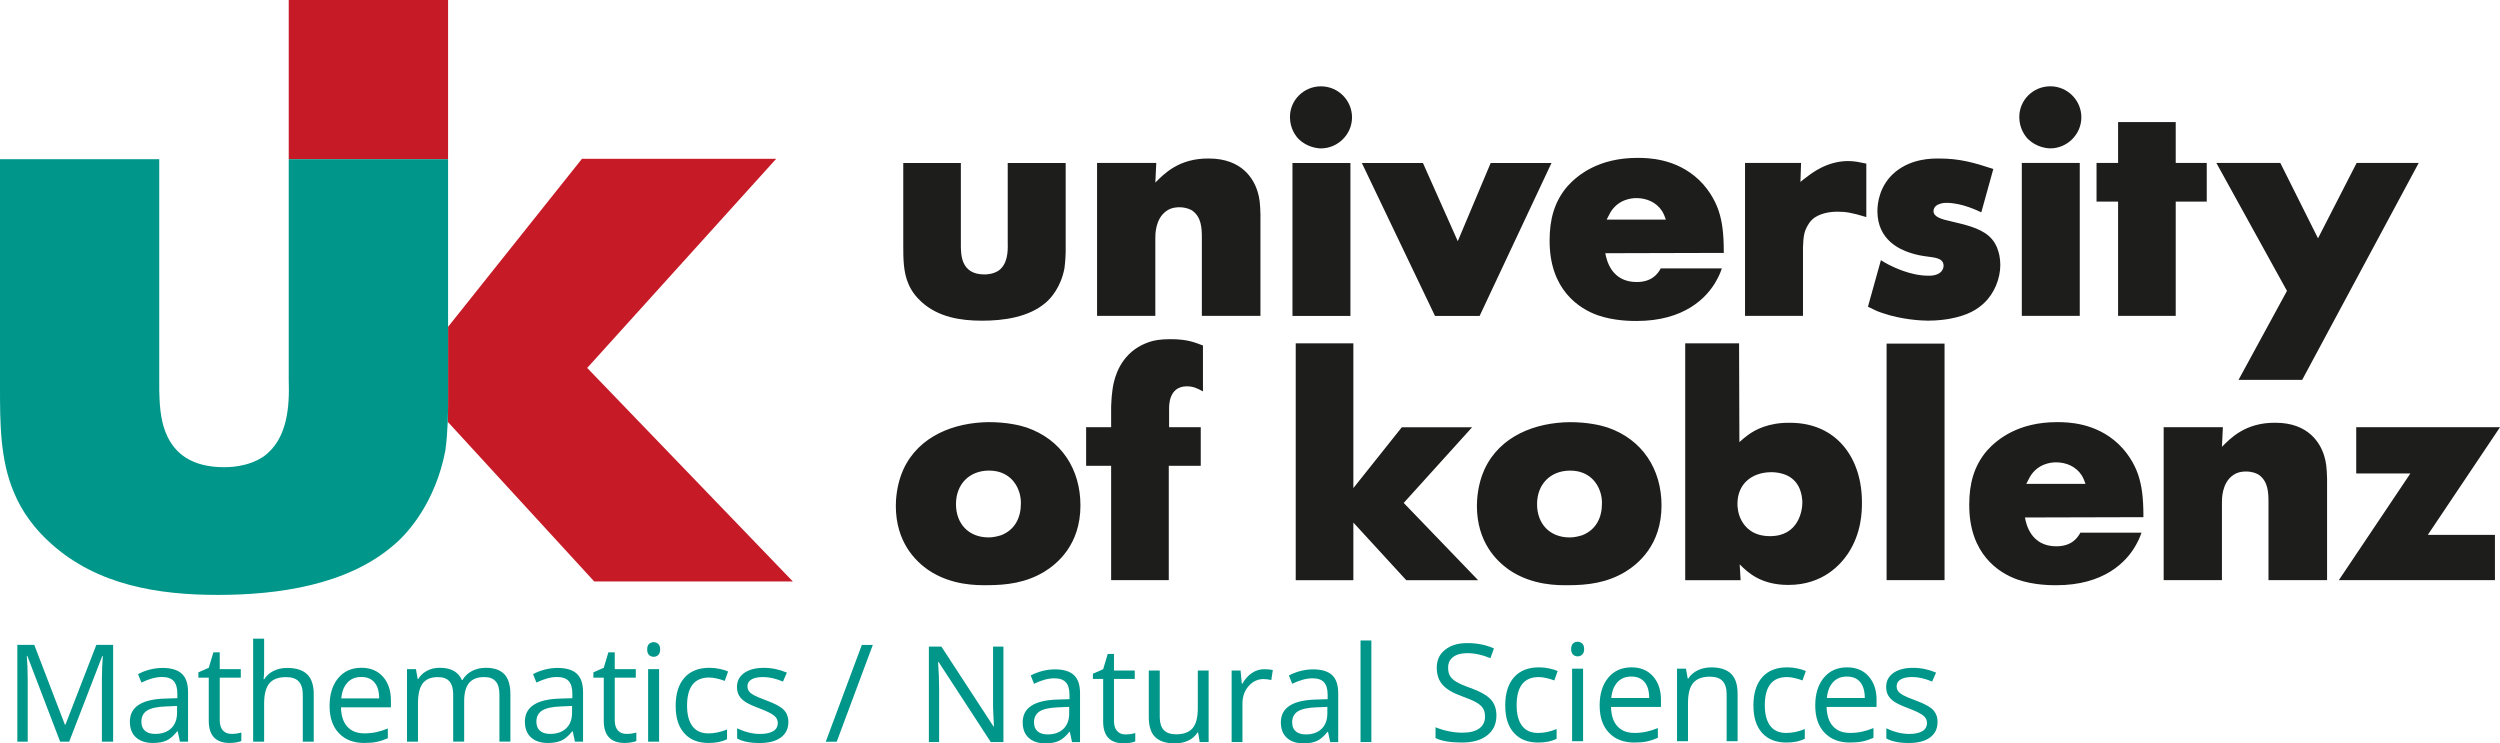
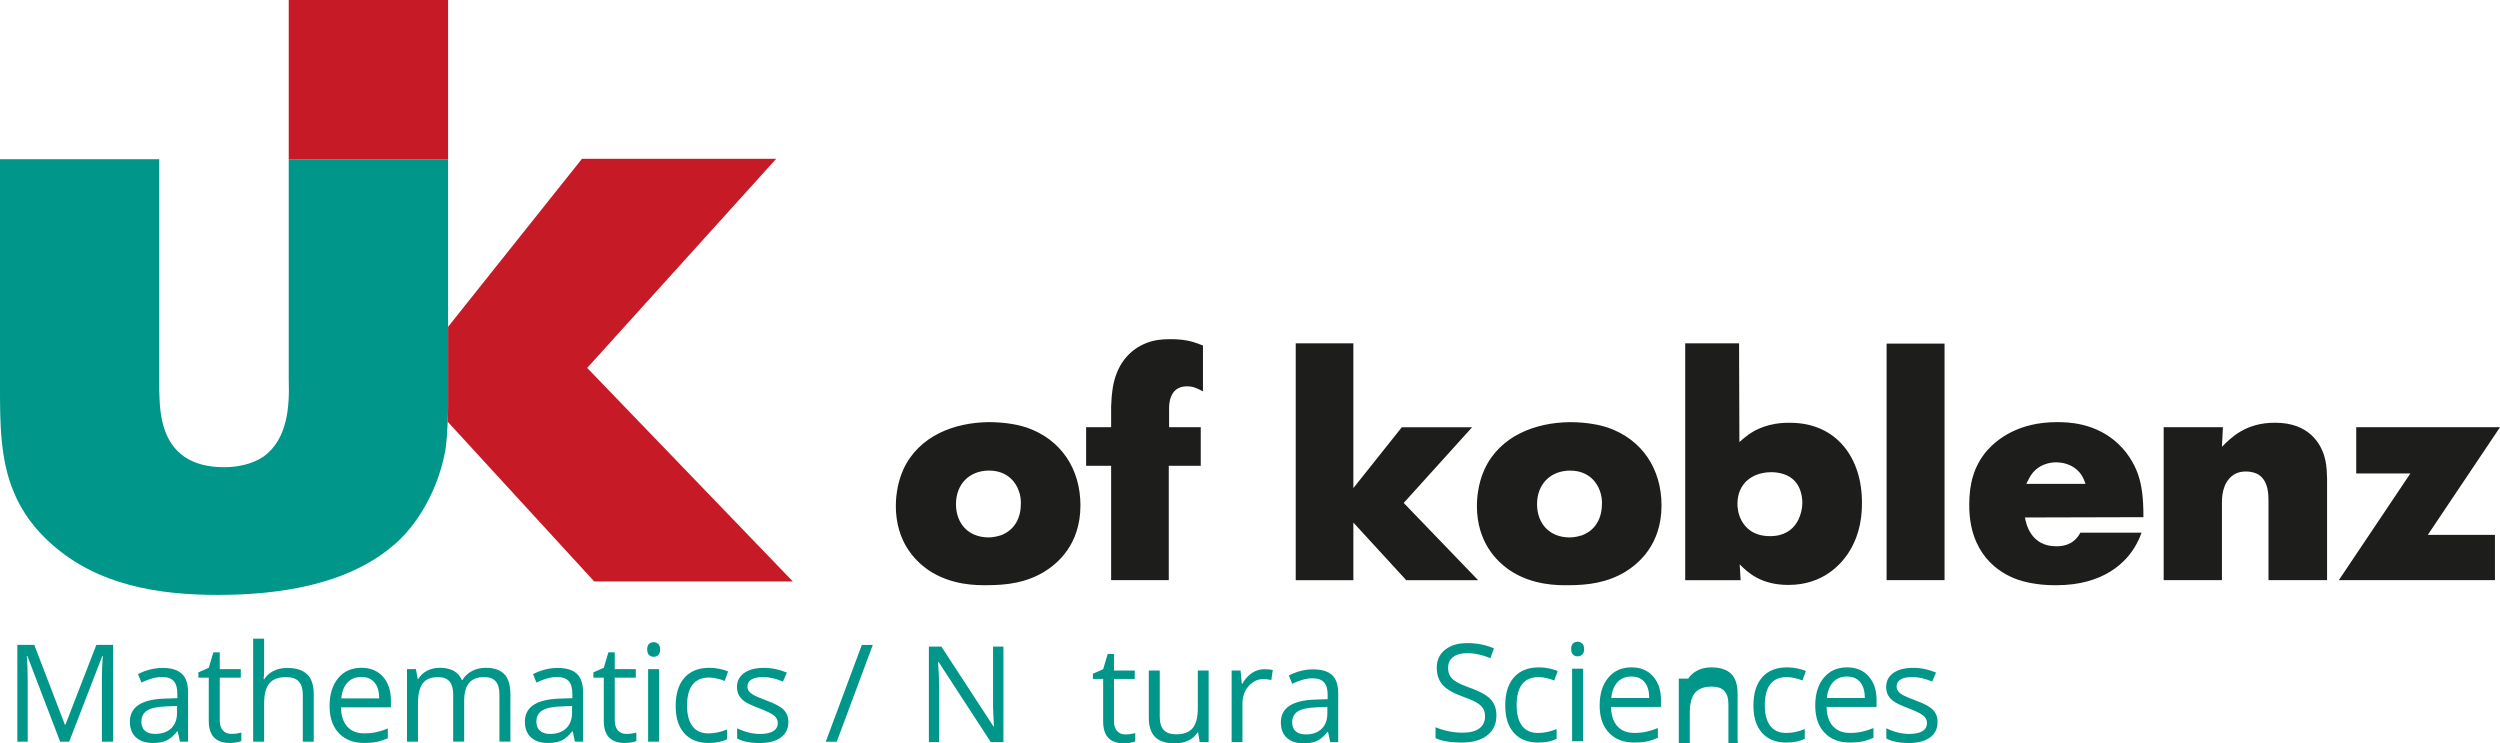
<svg xmlns="http://www.w3.org/2000/svg" id="Ebene_1" data-name="Ebene 1" viewBox="0 0 953.74 283.59">
  <defs>
    <style>
      .cls-1 {
        fill: #00978a;
      }

      .cls-2 {
        fill: #c61a27;
      }

      .cls-3 {
        fill: #1d1d1b;
      }
    </style>
  </defs>
  <g>
    <path class="cls-2" d="m170.94,0h-60.79v60.73h60.79V0Zm53.07,140.37l72.1-79.78h-74.1l-51.07,64.09v29.85c0,.81,0,3.27-.13,6.38l55.88,60.91h75.77l-78.44-81.45Z" />
    <path class="cls-1" d="m0,60.73v87.12c0,13.02,0,27.71,5.34,40.06,3,7.34,8.01,14.02,14.02,19.36,17.69,16.02,41.06,19.69,63.76,19.69s49.4-3.67,67.09-19.03c5.67-4.67,16.02-16.69,19.69-36.05,1-7.01,1.04-15.69,1.04-17.36V60.73h-60.79v84.12c.33,10.01-.33,22.7-9.68,29.37-6.01,4.01-13.35,4.01-15.02,4.01-25.37,0-24.37-22.37-24.7-29.37V60.73H0Z" />
    <path class="cls-1" d="m328.78,246.05l-13.76,36.91h4.19l13.76-36.91h-4.19Zm-29.73,24.79c-1.15-1.21-3.37-2.42-6.65-3.61-2.39-.89-4.01-1.57-4.85-2.05-.84-.47-1.45-.97-1.83-1.49-.38-.52-.57-1.15-.57-1.89,0-1.09.51-1.95,1.51-2.58,1.01-.62,2.51-.93,4.49-.93,2.26,0,4.77.57,7.55,1.72l1.49-3.41c-2.84-1.21-5.76-1.82-8.74-1.82-3.2,0-5.71.65-7.55,1.96-1.83,1.31-2.75,3.09-2.75,5.34,0,1.26.26,2.35.79,3.26.53.91,1.34,1.72,2.42,2.44,1.09.72,2.92,1.55,5.49,2.51,2.71,1.04,4.53,1.95,5.47,2.71.93.77,1.4,1.69,1.4,2.76,0,1.43-.59,2.5-1.77,3.19-1.18.7-2.86,1.05-5.05,1.05-1.41,0-2.88-.19-4.4-.58-1.52-.39-2.95-.92-4.28-1.59v3.89c2.05,1.16,4.91,1.74,8.58,1.74,3.47,0,6.16-.7,8.08-2.1,1.92-1.4,2.88-3.38,2.88-5.96,0-1.83-.58-3.36-1.73-4.57m438.43,0c-1.15-1.21-3.37-2.42-6.65-3.61-2.39-.89-4.01-1.57-4.85-2.05-.84-.47-1.45-.97-1.83-1.49-.38-.52-.57-1.15-.57-1.89,0-1.09.51-1.95,1.51-2.58,1.01-.62,2.51-.93,4.49-.93,2.26,0,4.77.57,7.55,1.72l1.49-3.41c-2.84-1.21-5.76-1.82-8.74-1.82-3.2,0-5.71.65-7.55,1.96-1.83,1.31-2.75,3.09-2.75,5.34,0,1.26.26,2.35.79,3.26.53.91,1.34,1.72,2.42,2.44,1.09.72,2.92,1.55,5.49,2.51,2.71,1.04,4.53,1.95,5.47,2.71.93.77,1.4,1.69,1.4,2.76,0,1.43-.59,2.5-1.77,3.19-1.18.7-2.86,1.05-5.05,1.05-1.41,0-2.88-.19-4.4-.58-1.52-.39-2.95-.92-4.28-1.59v3.89c2.05,1.16,4.91,1.74,8.58,1.74,3.47,0,6.16-.7,8.08-2.1,1.92-1.4,2.88-3.38,2.88-5.96,0-1.83-.58-3.36-1.73-4.57m-460.08,11.18v-3.71c-2.42.99-4.79,1.49-7.09,1.49-2.69,0-4.73-.91-6.1-2.73s-2.06-4.43-2.06-7.83c0-7.17,2.81-10.75,8.43-10.75.84,0,1.81.12,2.9.37,1.09.24,2.1.55,3.03.92l1.29-3.56c-.76-.39-1.8-.72-3.13-1.01-1.33-.29-2.66-.43-3.99-.43-4.12,0-7.3,1.26-9.53,3.79-2.23,2.52-3.35,6.1-3.35,10.73s1.1,8,3.29,10.46c2.2,2.47,5.3,3.7,9.3,3.7,2.81,0,5.14-.48,6.99-1.44m-29.74-32.13c.47.46,1.06.69,1.77.69s1.25-.23,1.74-.69c.49-.46.73-1.17.73-2.11s-.24-1.64-.73-2.1c-.49-.45-1.07-.68-1.74-.68-.71,0-1.3.22-1.77.67-.47.45-.71,1.15-.71,2.11s.24,1.65.71,2.11m3.84,5.39h-4.19v27.67h4.19v-27.67Zm-15.73,23.38c-.79-.89-1.19-2.17-1.19-3.84v-16.28h8.03v-3.26h-8.03v-6.41h-2.42l-1.77,5.91-3.96,1.74v2.02h3.96v16.46c0,5.64,2.68,8.46,8.03,8.46.71,0,1.5-.07,2.39-.21.88-.14,1.55-.32,2.01-.54v-3.21c-.4.12-.95.23-1.64.34-.69.11-1.41.16-2.15.16-1.38,0-2.47-.45-3.26-1.34m-29.7.15c-.92-.79-1.38-1.94-1.38-3.46,0-1.94.74-3.36,2.21-4.28,1.47-.92,3.88-1.44,7.21-1.55l4.19-.18v2.5c0,2.58-.74,4.58-2.23,6.01-1.49,1.43-3.54,2.15-6.15,2.15-1.65,0-2.93-.4-3.85-1.19m16.42,4.14v-18.88c0-3.23-.8-5.58-2.39-7.04-1.59-1.47-4.03-2.2-7.33-2.2-1.63,0-3.26.21-4.88.63-1.62.42-3.12,1-4.48,1.74l1.29,3.21c2.91-1.41,5.52-2.12,7.83-2.12,2.05,0,3.55.52,4.48,1.55.93,1.04,1.4,2.64,1.4,4.81v1.72l-4.7.15c-8.94.27-13.41,3.2-13.41,8.79,0,2.61.78,4.62,2.34,6.03,1.56,1.41,3.71,2.12,6.45,2.12,2.05,0,3.77-.31,5.14-.92,1.37-.61,2.75-1.79,4.13-3.52h.2l.83,3.94h3.11Zm-27.72,0v-18.05c0-3.53-.78-6.1-2.34-7.71-1.56-1.61-3.9-2.41-7.03-2.41-2,0-3.79.42-5.35,1.26-1.57.84-2.76,1.99-3.58,3.43h-.2c-1.33-3.13-4.16-4.7-8.48-4.7-1.78,0-3.4.38-4.83,1.14-1.44.76-2.55,1.81-3.35,3.16h-.2l-.68-3.79h-3.41v27.67h4.19v-14.52c0-3.59.61-6.16,1.83-7.74,1.22-1.57,3.14-2.36,5.77-2.36,2,0,3.48.55,4.42,1.65.94,1.1,1.41,2.76,1.41,4.96v18h4.19v-15.45c0-3.11.62-5.42,1.87-6.92,1.25-1.5,3.17-2.25,5.78-2.25,1.99,0,3.45.55,4.39,1.65s1.41,2.76,1.41,4.96v18h4.19Zm-51.83-22.56c1.18,1.41,1.77,3.43,1.77,6.07h-14.47c.24-2.56,1.01-4.56,2.34-6.01,1.32-1.45,3.09-2.17,5.31-2.17s3.87.7,5.05,2.11m.87,22.65c1.32-.28,2.72-.74,4.2-1.38v-3.74c-2.91,1.25-5.86,1.87-8.84,1.87s-5.02-.84-6.58-2.52c-1.56-1.68-2.38-4.15-2.46-7.4h19.06v-2.65c0-3.74-1.01-6.75-3.03-9.03-2.02-2.28-4.76-3.42-8.23-3.42-3.7,0-6.65,1.31-8.85,3.94-2.2,2.63-3.29,6.17-3.29,10.63s1.18,7.89,3.55,10.38c2.36,2.49,5.59,3.74,9.68,3.74,1.87,0,3.46-.14,4.78-.42m-24.05-.09v-18.05c0-3.5-.85-6.06-2.54-7.66-1.69-1.61-4.23-2.41-7.61-2.41-1.95,0-3.69.38-5.21,1.15-1.52.77-2.7,1.81-3.52,3.14h-.25c.13-.94.2-2.13.2-3.56v-11.89h-4.19v39.28h4.19v-14.47c0-3.6.67-6.19,2.01-7.78,1.34-1.58,3.46-2.37,6.38-2.37,2.19,0,3.8.56,4.82,1.67,1.03,1.11,1.54,2.79,1.54,5.05v17.9h4.19Zm-34.67-4.29c-.79-.89-1.19-2.17-1.19-3.84v-16.28h8.03v-3.26h-8.03v-6.41h-2.42l-1.77,5.91-3.96,1.74v2.02h3.96v16.46c0,5.64,2.68,8.46,8.03,8.46.71,0,1.5-.07,2.39-.21.88-.14,1.55-.32,2.01-.54v-3.21c-.4.12-.95.23-1.64.34-.69.11-1.41.16-2.15.16-1.38,0-2.47-.45-3.26-1.34m-29.7.15c-.92-.79-1.38-1.94-1.38-3.46,0-1.94.74-3.36,2.21-4.28,1.47-.92,3.88-1.44,7.21-1.55l4.19-.18v2.5c0,2.58-.74,4.58-2.23,6.01-1.49,1.43-3.54,2.15-6.15,2.15-1.65,0-2.93-.4-3.85-1.19m16.42,4.14v-18.88c0-3.23-.79-5.58-2.39-7.04-1.59-1.47-4.03-2.2-7.33-2.2-1.63,0-3.26.21-4.88.63-1.62.42-3.12,1-4.48,1.74l1.29,3.21c2.91-1.41,5.52-2.12,7.83-2.12,2.05,0,3.55.52,4.48,1.55.93,1.04,1.4,2.64,1.4,4.81v1.72l-4.7.15c-8.94.27-13.41,3.2-13.41,8.79,0,2.61.78,4.62,2.34,6.03,1.56,1.41,3.71,2.12,6.45,2.12,2.05,0,3.77-.31,5.14-.92,1.37-.61,2.75-1.79,4.13-3.52h.2l.83,3.94h3.11Zm-45.34,0l12.62-32.67h.2c-.24,3.2-.35,6.16-.35,8.89v23.78h4.29v-36.91h-6.41l-11.79,30.45h-.2l-11.69-30.45h-6.46v36.91h3.96v-23.48c0-3.57-.12-6.65-.35-9.24h.2l12.52,32.72h3.46Z" />
    <path class="cls-3" d="m898.89,162.98v17.64h20.66l-27.3,40.71h59.56v-17.28h-25.61l27.55-41.08h-54.85Zm-11.11,20.05c-.12-4.83-.36-6.64-1.09-9.06-1.45-4.83-5.92-12.69-18.61-12.69-11.48-.12-17.16,5.92-20.42,9.18l.36-7.49h-22.59v58.35h22.23v-29.6c0-1.21-.12-7.49,4.35-10.51,1.93-1.33,4.11-1.33,4.83-1.33,2.42,0,3.99.72,4.83,1.21,3.62,2.54,3.75,6.77,3.75,10.63v29.6h22.35v-38.3Zm-114.77,1.57c.72-1.45.97-1.93,1.45-2.78,3.02-4.95,7.97-5.44,9.91-5.44,3.87,0,7.61,1.57,9.79,4.95.72,1.21.97,1.93,1.45,3.26h-22.59Zm44.7,12.69c0-8.1-.73-12.2-1.93-15.95-.72-2.18-2.78-7.37-7.61-11.96-8.7-8.22-19.45-8.34-23.44-8.34-14.62,0-22.71,6.4-26.7,10.87-5.07,5.92-6.77,12.81-6.77,20.54-.12,18.85,11.23,26.1,18.36,28.63,6.28,2.18,12.81,2.18,14.86,2.18,18.12,0,26.82-8.82,30.44-15.46.6-1.09,1.21-2.17,2.05-4.59h-23.32c-1.09,2.05-3.38,5.2-9.18,5.2-9.54,0-11.48-8.21-11.96-10.99l45.18-.12Zm-97.98,24.04h22.11v-90.25h-22.11v90.25Zm-44.22-41.2c1.69,0,7.85.12,10.63,5.44,1.33,2.54,1.45,5.32,1.45,6.16,0,3.26-1.57,12.81-12.32,12.81-6.64,0-9.54-3.5-10.87-5.92-1.45-2.66-1.57-5.32-1.57-6.4,0-7.61,5.44-11.96,12.69-12.08m-32.62-49.17v90.37h21.14l-.36-6.04c3.14,3.14,8.09,7.85,18.61,7.85,13.17,0,19.93-7.85,22.71-11.96,5.2-7.85,5.32-16.07,5.32-19.33.12-16.79-9.42-30.57-27.42-30.57-8.21-.12-13.29,2.66-15.95,4.59-1.21.85-2.29,1.81-3.38,2.78l-.12-37.69h-20.54Zm-43.85,48.57c7.37,0,10.39,5.07,11.24,7.61.85,2.18.85,3.99.85,4.95,0,5.44-2.3,10.03-7.49,12.08-1.57.48-3.14.85-4.83.85-7.61,0-12.44-5.2-12.44-12.69s4.95-12.81,12.69-12.81m-.12-18.48c-13.17.12-26.7,5.2-32.62,18-2.66,5.8-2.9,11.84-2.9,13.89,0,14.01,7.61,21.14,12.2,24.4,8.94,6.16,19.09,5.92,22.47,5.92,7.85,0,14.98-.97,21.87-5.07,4.95-3.02,13.89-10.27,13.89-25.37,0-13.77-7.25-25.13-20.54-29.72-2.54-.85-7.61-2.05-14.38-2.05m-82.64,25.13v-55.21h-21.99v90.37h21.99v-21.99l20.18,21.99h27.42l-28.39-29.48,26.1-28.87h-26.82l-18.48,23.2Zm-57.38-54.37c-2.9-1.09-5.8-2.42-12.32-2.42-4.11,0-6.4.48-8.22,1.09-1.33.48-4.71,1.69-7.73,4.71-5.44,5.44-6.16,12.56-6.4,14.86-.24,1.69-.24,3.38-.36,5.07v7.85h-9.54v14.74h9.54v43.61h21.99v-43.61h12.2v-14.74h-12.08v-6.77c0-1.33-.24-8.7,6.64-8.82,2.66,0,3.99.73,6.28,1.93v-17.52Zm-81.55,47.72c7.37,0,10.39,5.07,11.24,7.61.85,2.18.85,3.99.85,4.95,0,5.44-2.3,10.03-7.49,12.08-1.57.48-3.14.85-4.83.85-7.61,0-12.44-5.2-12.44-12.69s4.95-12.81,12.69-12.81m-.12-18.48c-13.17.12-26.7,5.2-32.62,18-2.66,5.8-2.9,11.84-2.9,13.89,0,14.01,7.61,21.14,12.2,24.4,8.94,6.16,19.09,5.92,22.47,5.92,7.85,0,14.98-.97,21.87-5.07,4.95-3.02,13.89-10.27,13.89-25.37,0-13.77-7.25-25.13-20.54-29.72-2.54-.85-7.61-2.05-14.38-2.05" />
-     <path class="cls-3" d="m845.53,62.16l26.94,48.81-18.48,33.95h24.28l44.46-82.76h-23.68l-14.74,28.75-14.38-28.75h-24.4Zm-37.49-15.58v15.58h-8.22v14.74h8.22v43.61h21.99v-43.61h11.84v-14.74h-11.84v-15.58h-21.99Zm-34.31,6.52c3.14,3.02,7.01,3.5,8.46,3.5,6.4,0,11.84-5.32,11.84-11.84s-5.32-11.84-11.84-11.84-11.84,5.2-11.84,11.72c0,4.47,2.3,7.37,3.38,8.46m19.69,9.06h-22.11v58.35h22.11v-58.35Zm-32.98,2.3c-7.37-2.42-12.81-3.99-20.66-3.99-2.54,0-10.27-.12-16.67,5.07-6.16,5.07-6.89,12.08-6.89,14.98,0,11.11,8.7,14.62,12.2,15.83,5.56,1.93,9.42,1.33,11.72,2.66,1.21.73,1.33,1.81,1.33,2.42,0,.72-.48,2.42-2.29,3.14-1.57.72-3.14.6-3.62.6-6.77,0-13.41-3.38-15.1-4.23-.97-.48-1.93-1.09-2.9-1.69l-4.95,17.76c3.14,1.57,3.75,1.81,5.56,2.42,7.37,2.54,14.98,2.9,17.4,2.9,3.74,0,6.89-.48,8.21-.72,7.25-1.33,10.75-3.74,13.17-6.04,3.87-3.62,6.16-9.3,6.16-14.5,0-2.66-.6-4.95-.97-5.8-.24-.97-1.33-3.5-3.5-5.32-3.62-3.14-9.54-4.35-14.01-5.44-3.87-.85-7.01-1.69-7.01-3.99,0-.85.48-2.05,2.17-2.66,1.21-.48,2.42-.48,2.78-.48,5.92,0,11.96,3.02,13.29,3.62l4.59-16.55Zm-48.45-2.05c-2.42-.48-4.35-.97-6.89-.97-8.09,0-13.89,4.59-15.95,6.16-.85.6-1.57,1.21-2.29,1.81l.24-7.25h-21.38v58.35h22.11v-26.22c.12-4.35.6-6.16,1.69-8.09.97-1.81,1.93-2.54,2.66-3.14,3.38-2.3,7.85-2.3,8.82-2.3,3.14,0,5.44.36,10.99,2.05v-20.42Zm-99.07,21.38c.72-1.45.97-1.93,1.45-2.78,3.02-4.95,7.97-5.44,9.91-5.44,3.87,0,7.61,1.57,9.79,4.95.72,1.21.97,1.93,1.45,3.26h-22.59Zm44.7,12.69c0-8.1-.72-12.2-1.93-15.95-.72-2.18-2.78-7.37-7.61-11.96-8.7-8.22-19.45-8.34-23.44-8.34-14.62,0-22.71,6.4-26.7,10.87-5.07,5.92-6.77,12.81-6.77,20.54-.12,18.85,11.24,26.1,18.36,28.63,6.28,2.18,12.81,2.18,14.86,2.18,18.12,0,26.82-8.82,30.44-15.46.6-1.09,1.21-2.17,2.05-4.59h-23.32c-1.09,2.05-3.38,5.19-9.18,5.19-9.54,0-11.48-8.21-11.96-10.99l45.18-.12Zm-138.09-34.31l27.91,58.35h17.03l27.42-58.35h-23.2l-12.56,29.84-13.29-29.84h-23.32Zm-24.04-9.06c3.14,3.02,7.01,3.5,8.46,3.5,6.4,0,11.84-5.32,11.84-11.84s-5.32-11.84-11.84-11.84-11.84,5.2-11.84,11.72c0,4.47,2.3,7.37,3.38,8.46m19.69,9.06h-22.11v58.35h22.11v-58.35Zm-34.31,20.05c-.12-4.83-.36-6.64-1.09-9.06-1.45-4.83-5.92-12.69-18.61-12.69-11.48-.12-17.15,5.92-20.42,9.18l.36-7.49h-22.59v58.35h22.23v-29.6c0-1.21-.12-7.49,4.35-10.51,1.93-1.33,4.11-1.33,4.83-1.33,2.42,0,3.99.73,4.83,1.21,3.62,2.54,3.74,6.77,3.74,10.63v29.6h22.35v-38.3Zm-136.28-20.05v31.53c0,4.71,0,10.03,1.93,14.5,1.09,2.66,2.9,5.07,5.07,7.01,6.4,5.8,14.86,7.13,23.07,7.13s17.88-1.33,24.28-6.89c2.05-1.69,5.8-6.04,7.13-13.05.36-2.54.48-5.68.48-6.28v-33.95h-22.11v30.44c.12,3.62-.12,8.21-3.5,10.63-2.18,1.45-4.83,1.45-5.44,1.45-9.18,0-8.82-8.09-8.94-10.63v-31.89h-21.99Z" />
  </g>
  <path class="cls-1" d="m715.91,267.04c0-3.74-1.01-6.74-3.03-9.03-2.02-2.28-4.76-3.42-8.23-3.42-3.7,0-6.65,1.31-8.85,3.94-2.2,2.63-3.29,6.17-3.29,10.63s1.18,7.89,3.55,10.38c2.36,2.49,5.59,3.74,9.68,3.74,1.87,0,3.46-.14,4.78-.42,1.32-.28,2.72-.74,4.2-1.38v-3.74c-2.91,1.25-5.86,1.87-8.84,1.87s-5.02-.84-6.58-2.52c-1.56-1.68-2.38-4.15-2.46-7.4h19.06v-2.65Zm-18.96-.76c.23-2.56,1.01-4.56,2.33-6.01,1.32-1.45,3.09-2.17,5.31-2.17s3.87.7,5.05,2.11c1.18,1.41,1.77,3.43,1.77,6.07h-14.47Z" />
  <path class="cls-1" d="m688.52,281.84v-3.71c-2.42.99-4.79,1.49-7.09,1.49-2.69,0-4.73-.91-6.1-2.73-1.37-1.82-2.06-4.43-2.06-7.83,0-7.17,2.81-10.76,8.43-10.76.84,0,1.81.12,2.9.37,1.09.24,2.1.55,3.03.92l1.29-3.56c-.76-.39-1.8-.72-3.13-1.01-1.33-.29-2.66-.43-3.99-.43-4.12,0-7.3,1.26-9.53,3.79-2.23,2.52-3.35,6.1-3.35,10.73s1.1,8,3.29,10.47c2.2,2.47,5.3,3.7,9.3,3.7,2.81,0,5.14-.48,6.99-1.44" />
  <path class="cls-1" d="m593.84,281.84v-3.71c-2.42.99-4.79,1.49-7.09,1.49-2.69,0-4.73-.91-6.1-2.73-1.37-1.82-2.06-4.43-2.06-7.83,0-7.17,2.81-10.76,8.43-10.76.84,0,1.81.12,2.9.37,1.09.24,2.1.55,3.03.92l1.29-3.56c-.76-.39-1.8-.72-3.13-1.01-1.33-.29-2.66-.43-3.99-.43-4.12,0-7.3,1.26-9.53,3.79-2.23,2.52-3.35,6.1-3.35,10.73s1.1,8,3.29,10.47c2.2,2.47,5.3,3.7,9.3,3.7,2.81,0,5.14-.48,6.99-1.44" />
-   <path class="cls-1" d="m662.89,282.77v-18.05c0-3.54-.84-6.11-2.52-7.71-1.68-1.61-4.19-2.41-7.52-2.41-1.9,0-3.63.37-5.18,1.12-1.55.75-2.75,1.81-3.61,3.17h-.2l-.68-3.79h-3.41v27.67h4.19v-14.52c0-3.6.67-6.19,2.02-7.75,1.35-1.57,3.47-2.35,6.36-2.35,2.19,0,3.8.56,4.82,1.67,1.03,1.11,1.54,2.79,1.54,5.05v17.9h4.19Z" />
+   <path class="cls-1" d="m662.89,282.77v-18.05c0-3.54-.84-6.11-2.52-7.71-1.68-1.61-4.19-2.41-7.52-2.41-1.9,0-3.63.37-5.18,1.12-1.55.75-2.75,1.81-3.61,3.17h-.2h-3.41v27.67h4.19v-14.52c0-3.6.67-6.19,2.02-7.75,1.35-1.57,3.47-2.35,6.36-2.35,2.19,0,3.8.56,4.82,1.67,1.03,1.11,1.54,2.79,1.54,5.05v17.9h4.19Z" />
  <path class="cls-1" d="m633.66,267.04c0-3.74-1.01-6.74-3.03-9.03-2.02-2.28-4.76-3.42-8.23-3.42-3.7,0-6.65,1.31-8.85,3.94-2.2,2.63-3.29,6.17-3.29,10.63s1.18,7.89,3.55,10.38c2.36,2.49,5.59,3.74,9.68,3.74,1.87,0,3.46-.14,4.78-.42,1.32-.28,2.72-.74,4.2-1.38v-3.74c-2.91,1.25-5.86,1.87-8.84,1.87s-5.02-.84-6.58-2.52c-1.56-1.68-2.38-4.15-2.46-7.4h19.06v-2.65Zm-18.96-.76c.23-2.56,1.01-4.56,2.33-6.01,1.32-1.45,3.09-2.17,5.31-2.17s3.87.7,5.05,2.11,1.77,3.43,1.77,6.07h-14.47Z" />
  <path class="cls-1" d="m600.1,249.71c.47.46,1.06.69,1.77.69s1.25-.23,1.74-.69c.49-.46.73-1.16.73-2.11s-.24-1.64-.73-2.1c-.49-.45-1.07-.68-1.74-.68-.71,0-1.3.22-1.77.67-.47.45-.71,1.15-.71,2.11s.24,1.65.71,2.11" />
  <rect class="cls-1" x="599.75" y="255.1" width="4.19" height="27.67" />
  <path class="cls-1" d="m568.68,266.79c-1.46-1.58-4.12-3.06-7.99-4.44-2.31-.82-4.02-1.58-5.14-2.26-1.12-.68-1.91-1.43-2.39-2.25-.47-.82-.71-1.86-.71-3.14,0-1.73.64-3.09,1.92-4.06,1.28-.98,3.05-1.46,5.33-1.46,2.88,0,5.84.64,8.89,1.92l1.34-3.74c-3.08-1.35-6.46-2.02-10.12-2.02s-6.35.84-8.48,2.52c-2.14,1.68-3.21,3.95-3.21,6.79s.74,4.91,2.21,6.59c1.47,1.68,3.93,3.14,7.36,4.37,2.46.88,4.29,1.66,5.49,2.35,1.2.69,2.06,1.44,2.58,2.26.51.82.77,1.86.77,3.14,0,1.94-.72,3.45-2.17,4.53s-3.6,1.63-6.46,1.63c-1.75,0-3.52-.19-5.3-.56-1.78-.37-3.43-.88-4.95-1.51v4.14c2.36,1.13,5.72,1.69,10.1,1.69,4.04,0,7.24-.91,9.59-2.73,2.36-1.82,3.54-4.35,3.54-7.6,0-2.52-.73-4.58-2.18-6.16" />
  <g>
    <path class="cls-1" d="m382.8,283.09h-4.83l-19.9-30.55h-.2c.27,3.59.4,6.87.4,9.86v20.69h-3.91v-36.41h4.78l19.85,30.43h.2c-.03-.45-.11-1.89-.22-4.32-.12-2.43-.16-4.17-.12-5.22v-20.89h3.96v36.41Z" />
-     <path class="cls-1" d="m408.97,283.09l-.82-3.88h-.2c-1.36,1.71-2.72,2.87-4.07,3.47-1.35.61-3.04.91-5.07.91-2.71,0-4.83-.7-6.36-2.09-1.54-1.39-2.3-3.38-2.3-5.95,0-5.51,4.41-8.4,13.22-8.67l4.63-.15v-1.69c0-2.14-.46-3.72-1.38-4.74-.92-1.02-2.39-1.53-4.42-1.53-2.27,0-4.85.7-7.72,2.09l-1.27-3.16c1.34-.73,2.82-1.3,4.42-1.72,1.6-.41,3.21-.62,4.82-.62,3.25,0,5.67.72,7.23,2.17,1.57,1.44,2.35,3.76,2.35,6.95v18.63h-3.06Zm-9.34-2.91c2.57,0,4.59-.71,6.06-2.12,1.47-1.41,2.2-3.39,2.2-5.93v-2.46l-4.13.17c-3.29.12-5.66.63-7.11,1.53-1.45.91-2.18,2.31-2.18,4.22,0,1.49.45,2.63,1.36,3.41.9.78,2.17,1.17,3.8,1.17Z" />
    <path class="cls-1" d="m429.36,280.18c.73,0,1.44-.05,2.12-.16.68-.11,1.22-.22,1.62-.34v3.16c-.45.22-1.11.39-1.98.54-.87.14-1.66.21-2.35.21-5.28,0-7.92-2.78-7.92-8.34v-16.24h-3.91v-1.99l3.91-1.72,1.74-5.83h2.39v6.33h7.92v3.21h-7.92v16.06c0,1.64.39,2.91,1.17,3.79.78.88,1.85,1.32,3.21,1.32Z" />
    <path class="cls-1" d="m442.44,255.8v17.71c0,2.23.51,3.88,1.52,4.98,1.01,1.1,2.6,1.64,4.76,1.64,2.85,0,4.94-.78,6.26-2.34,1.32-1.56,1.98-4.11,1.98-7.64v-14.34h4.13v27.29h-3.41l-.6-3.66h-.22c-.85,1.34-2.02,2.37-3.52,3.09-1.5.71-3.22,1.07-5.14,1.07-3.32,0-5.81-.79-7.46-2.37s-2.48-4.1-2.48-7.57v-17.86h4.18Z" />
    <path class="cls-1" d="m482.31,255.3c1.21,0,2.3.1,3.26.3l-.57,3.83c-1.13-.25-2.13-.37-2.99-.37-2.21,0-4.1.9-5.67,2.69-1.57,1.79-2.35,4.03-2.35,6.7v14.64h-4.13v-27.29h3.41l.47,5.05h.2c1.01-1.78,2.23-3.15,3.66-4.11,1.43-.96,3-1.44,4.71-1.44Z" />
    <path class="cls-1" d="m507.46,283.09l-.82-3.88h-.2c-1.36,1.71-2.72,2.87-4.07,3.47-1.35.61-3.04.91-5.07.91-2.71,0-4.83-.7-6.36-2.09-1.54-1.39-2.3-3.38-2.3-5.95,0-5.51,4.41-8.4,13.22-8.67l4.63-.15v-1.69c0-2.14-.46-3.72-1.38-4.74-.92-1.02-2.39-1.53-4.42-1.53-2.27,0-4.85.7-7.72,2.09l-1.27-3.16c1.34-.73,2.82-1.3,4.42-1.72,1.6-.41,3.21-.62,4.82-.62,3.25,0,5.67.72,7.23,2.17,1.57,1.44,2.35,3.76,2.35,6.95v18.63h-3.06Zm-9.34-2.91c2.57,0,4.59-.71,6.06-2.12,1.47-1.41,2.2-3.39,2.2-5.93v-2.46l-4.13.17c-3.29.12-5.66.63-7.11,1.53-1.45.91-2.18,2.31-2.18,4.22,0,1.49.45,2.63,1.36,3.41.9.78,2.17,1.17,3.8,1.17Z" />
-     <path class="cls-1" d="m523.17,283.09h-4.13v-38.75h4.13v38.75Z" />
  </g>
</svg>